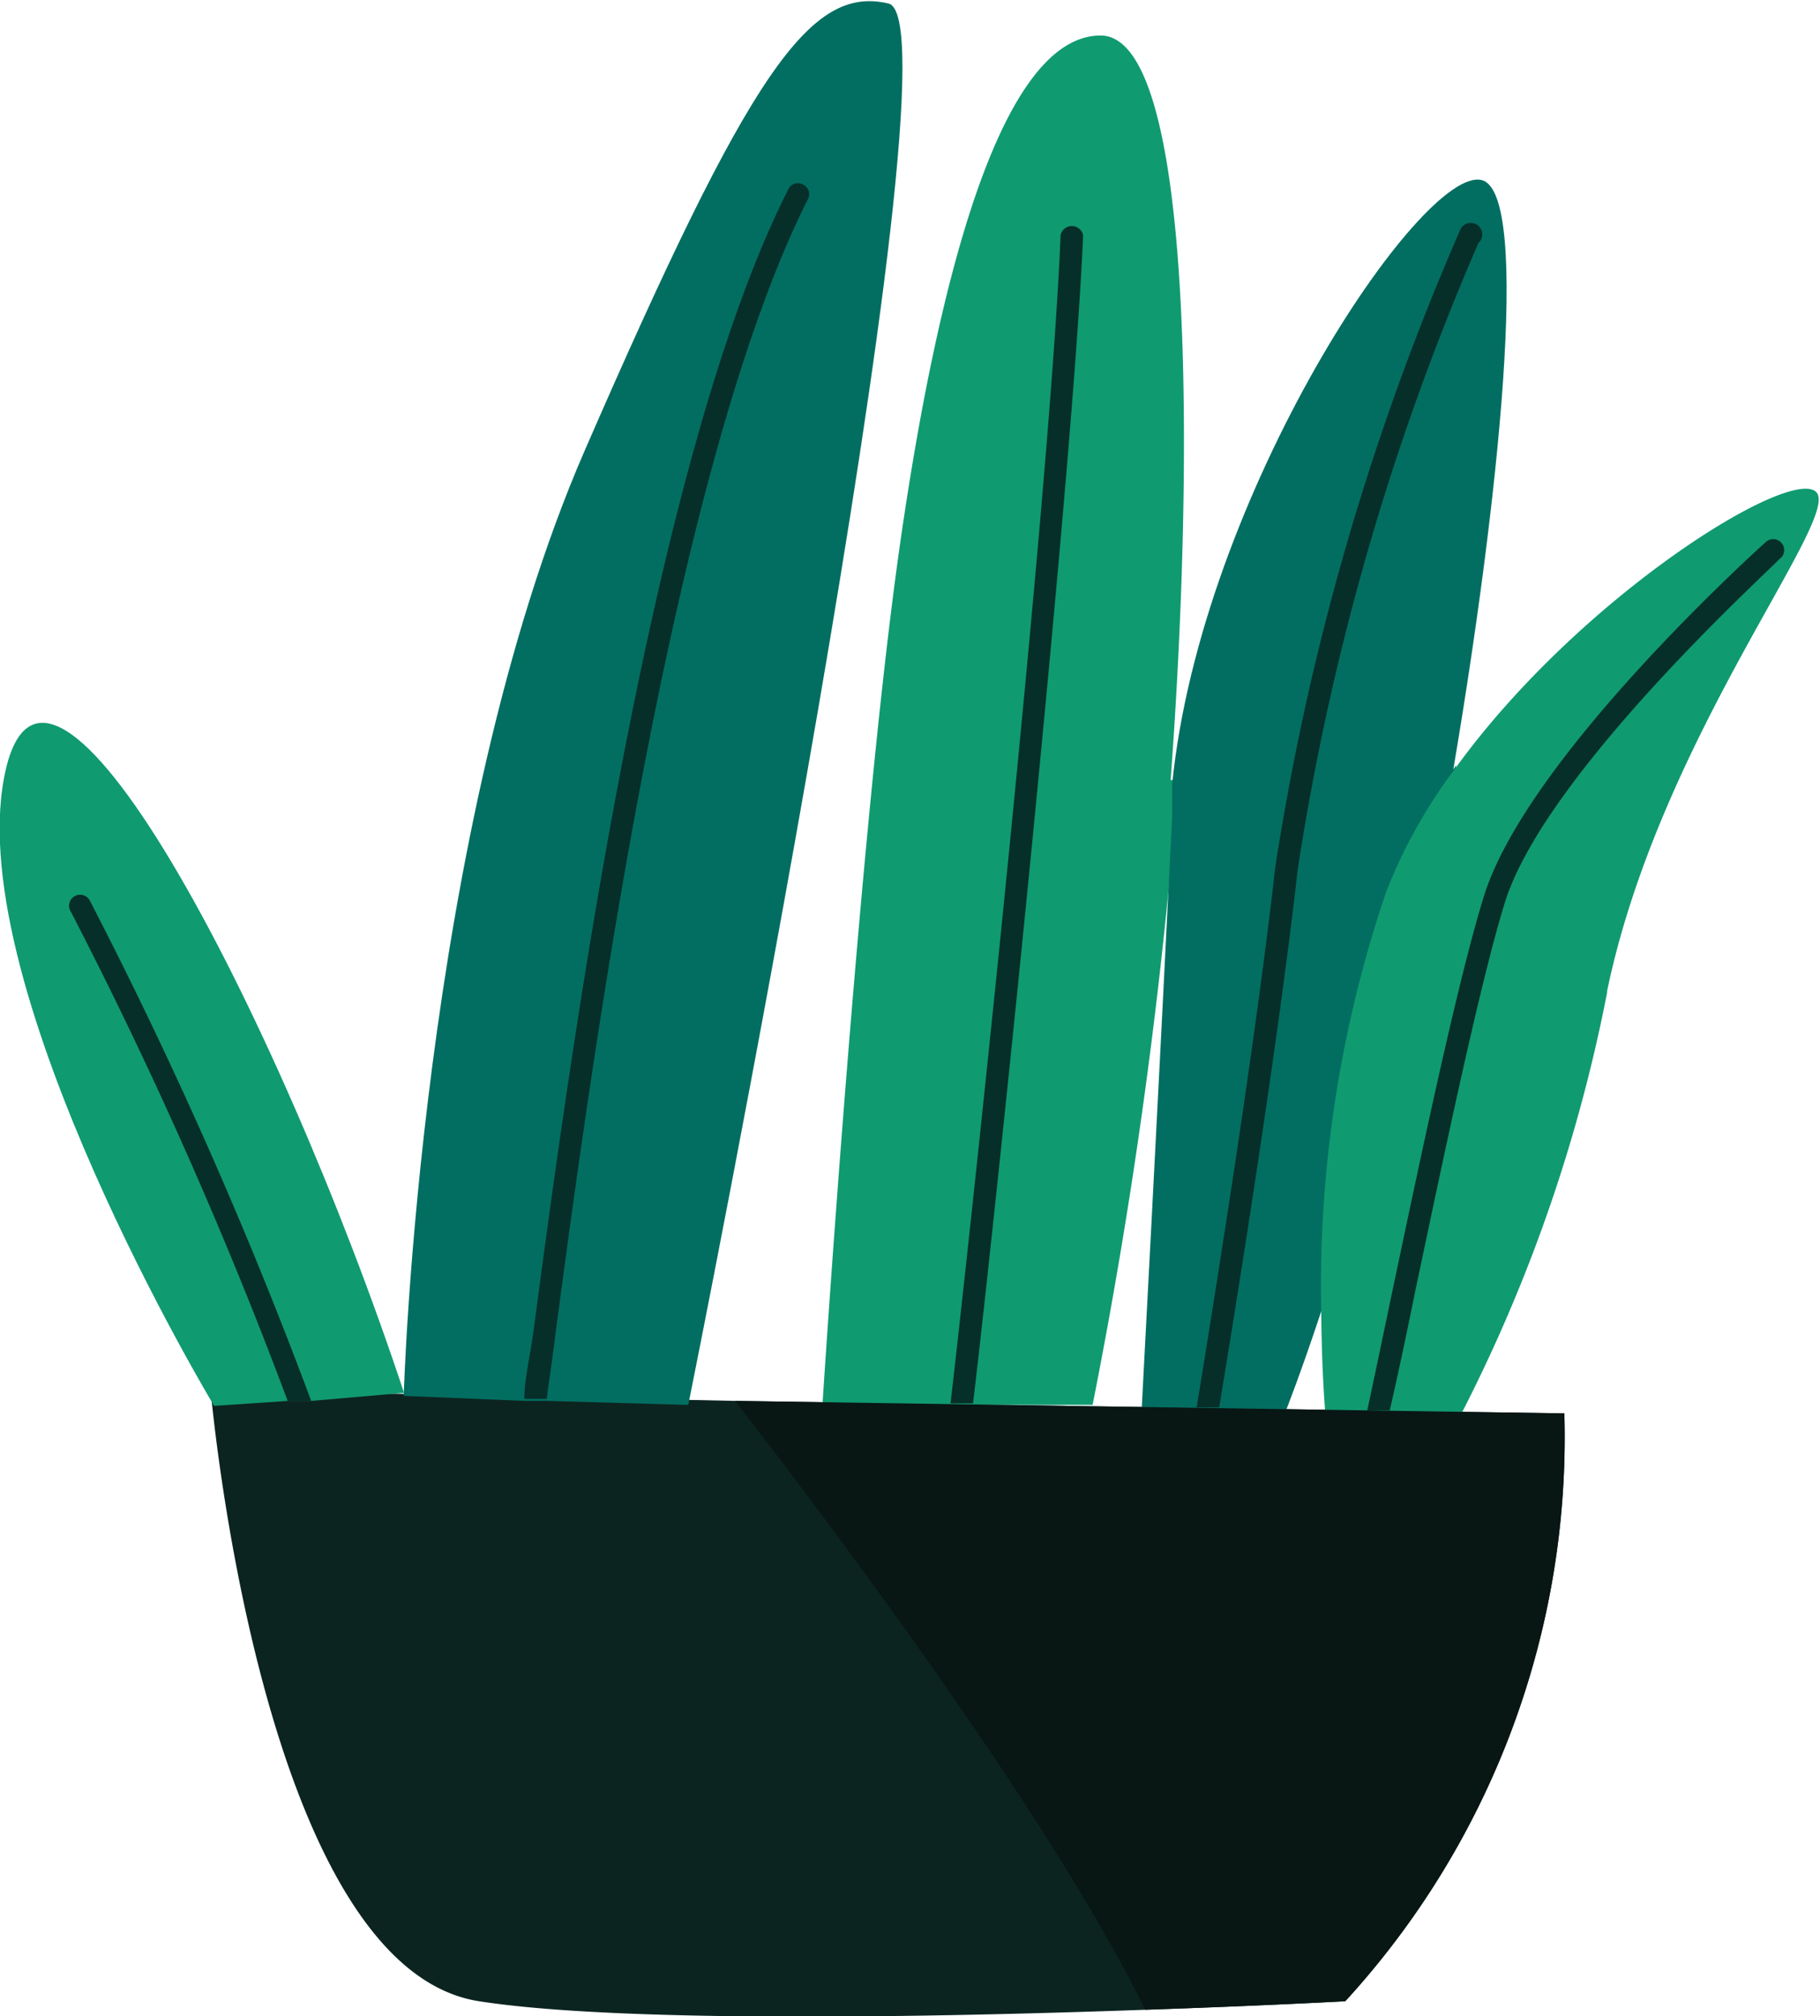
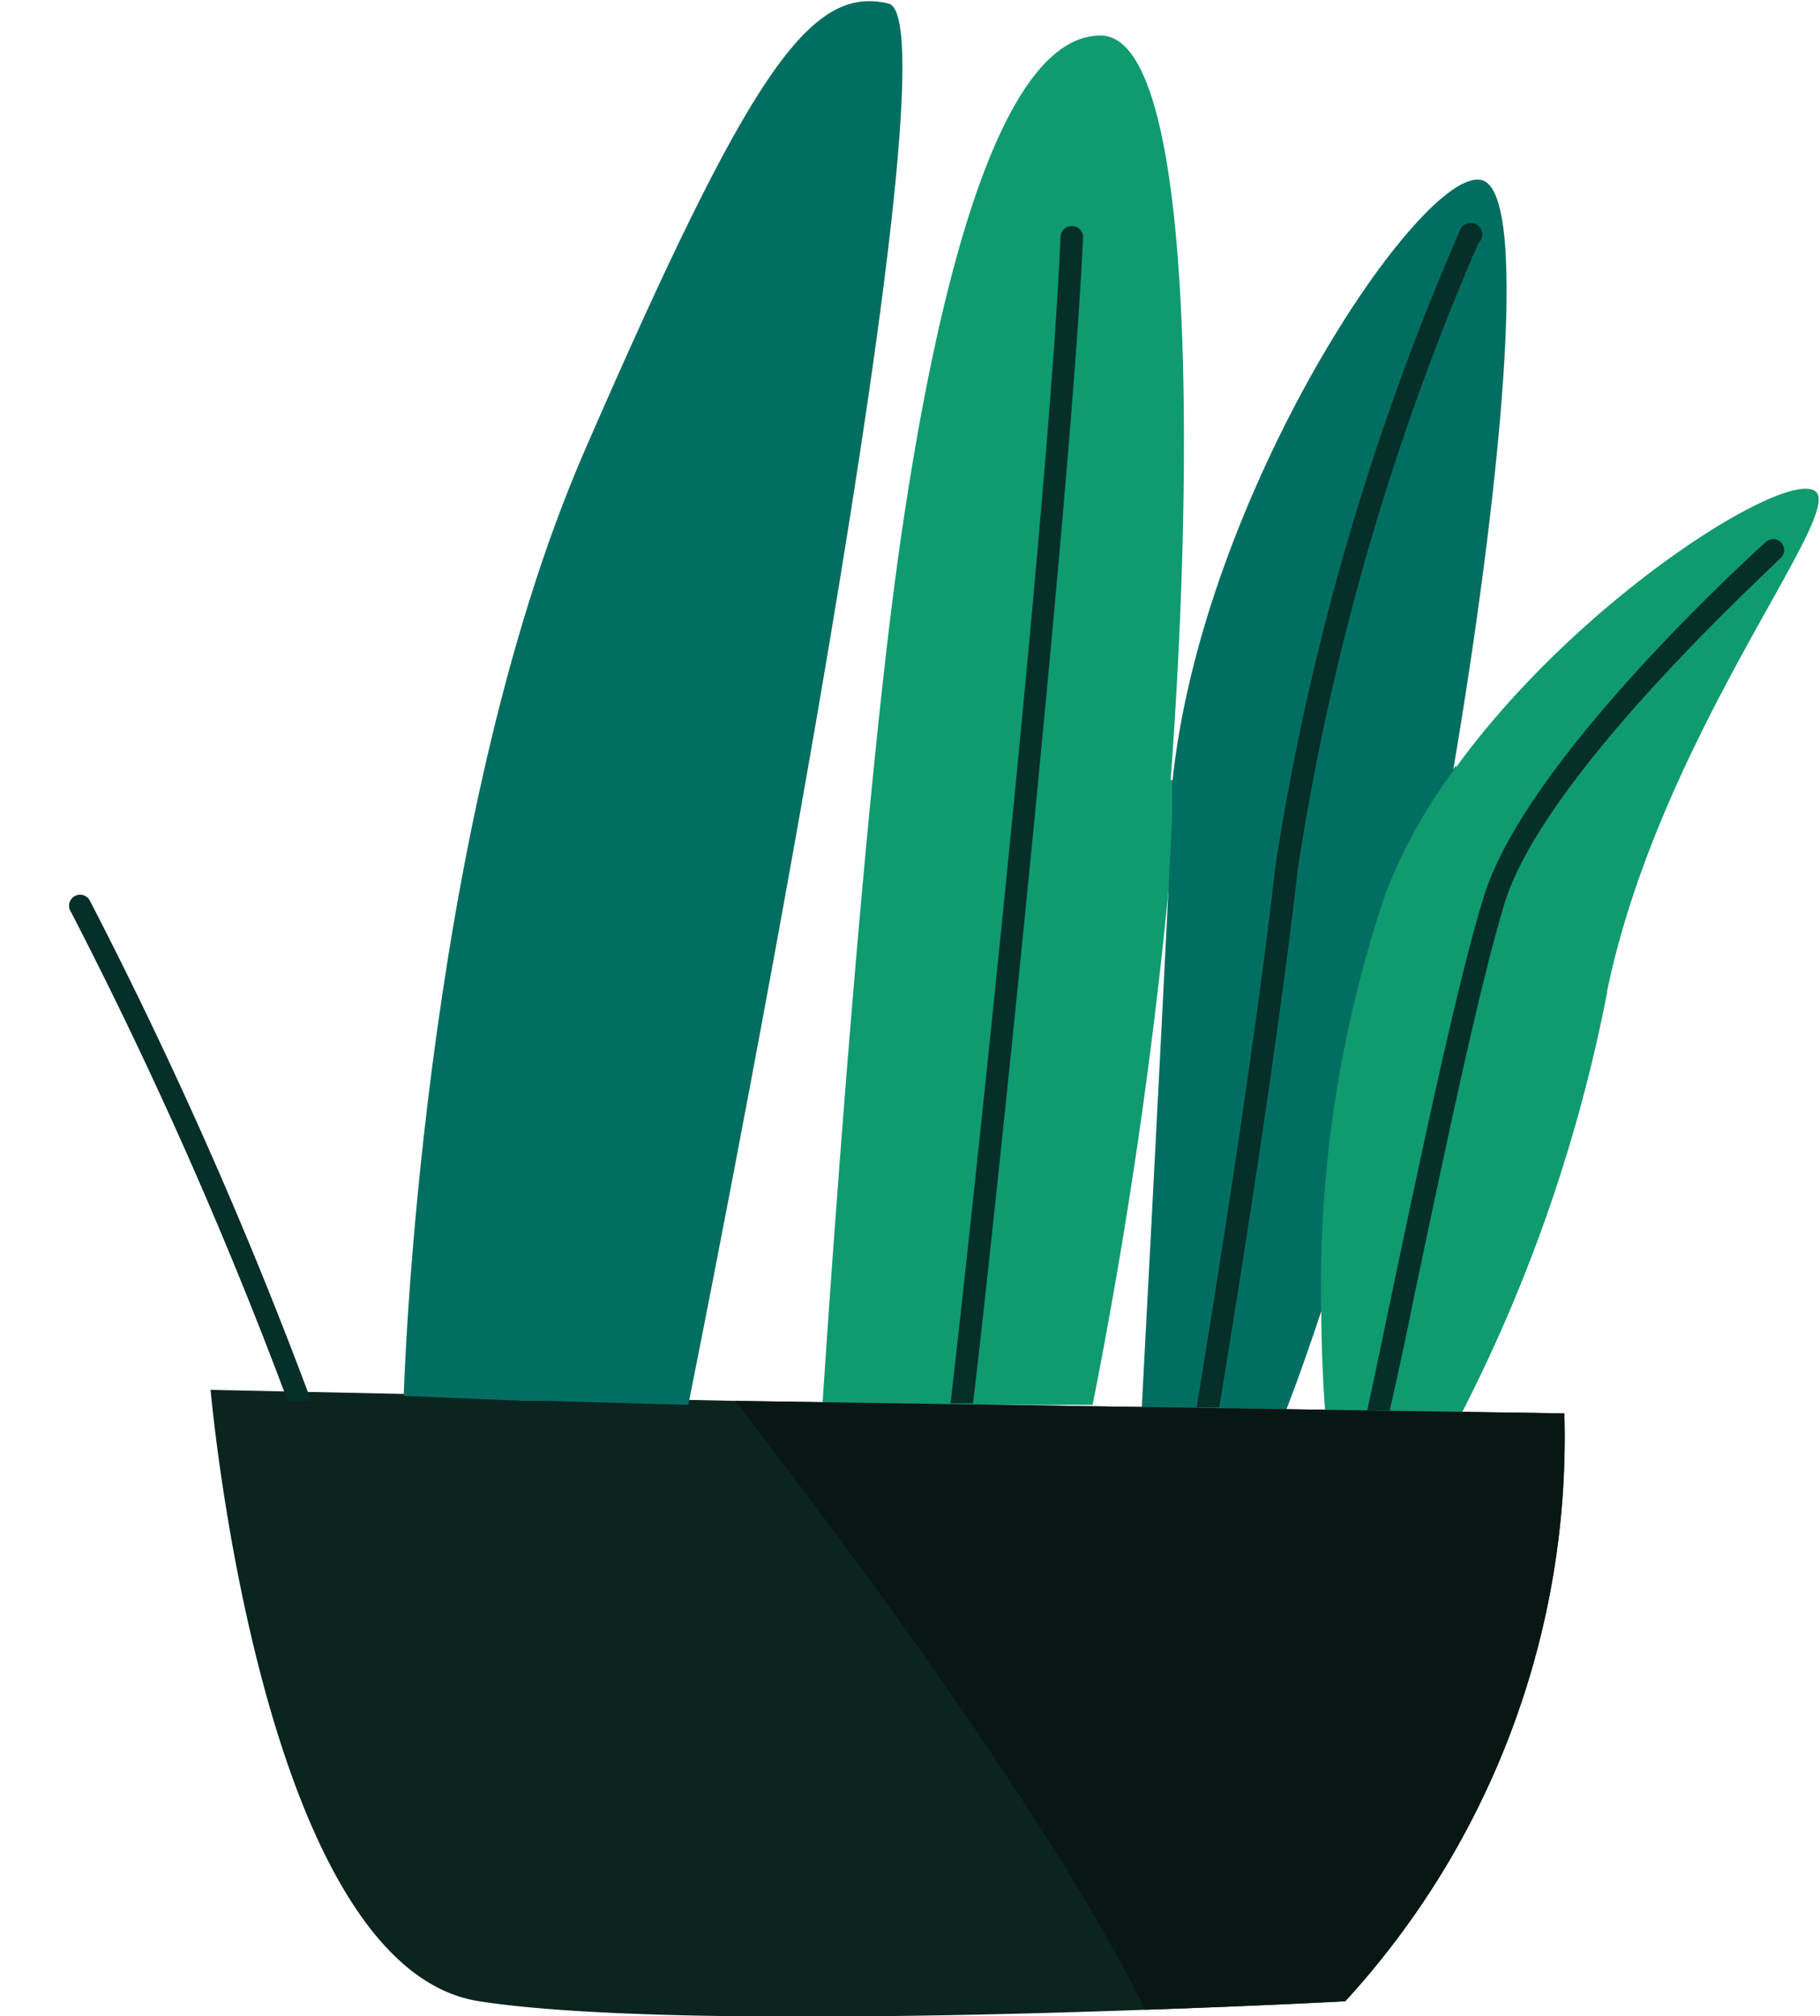
<svg xmlns="http://www.w3.org/2000/svg" viewBox="0 0 36.38 40.3">
  <g id="Layer_2" data-name="Layer 2">
    <g id="Layer_1-2" data-name="Layer 1">
      <path id="Path_20590" data-name="Path 20590" d="M31.27,28.25A16.7,16.7,0,0,1,26.89,40s-1.65.09-4,.17c-4.17.15-10.5.27-13.31-.17-4.37-.67-5.37-12.22-5.37-12.22L14.69,28Z" style="fill:#0c2420" />
-       <path id="Path_20591" data-name="Path 20591" d="M8.07,27.84,6.23,28l-.47,0-1.48.1s-5-8.3-4.2-12.55,5.46,4.63,8,12.3" style="fill:#109a70" />
      <path id="Path_20592" data-name="Path 20592" d="M6.22,28l-.47,0a89.56,89.56,0,0,0-4.33-9.77.22.22,0,0,1,.06-.31.22.22,0,0,1,.31.07h0A90.47,90.47,0,0,1,6.22,28" style="fill:#062f29" />
      <path id="Path_20593" data-name="Path 20593" d="M13.73,28.08,10.92,28l-.44,0-2.41-.1S8.39,16.58,11.69,9s4.5-9.3,6.07-8.93-4,28-4,28" style="fill:#026e61" />
-       <path id="Path_20594" data-name="Path 20594" d="M16.17,3.94c-2.75,5.41-4.37,17.49-5.06,22.67-.07.58-.14,1-.18,1.35l-.45,0c0-.38.12-.87.19-1.4.69-5.18,2.31-17.33,5.1-22.8a.21.21,0,0,1,.3-.06.21.21,0,0,1,.09.26" style="fill:#062f29" />
      <path id="Path_20595" data-name="Path 20595" d="M23.48,15.59h0c0,.17,0,.35,0,.52s0,.08,0,.12,0,.15,0,.22a105.65,105.65,0,0,1-1.64,11.63l-2.32,0H19l-2.56,0S17.18,16.5,18,10.81s2.11-10.1,4-10.1,1.87,8.55,1.4,14.88" style="fill:#109a70" />
      <path id="Path_20596" data-name="Path 20596" d="M21.65,4.72c-.2,4.69-1.76,19.65-2.2,23.33H19C19.4,24.62,21,9.71,21.2,4.7a.23.23,0,0,1,.45,0h0" style="fill:#062f29" />
      <path id="Path_20597" data-name="Path 20597" d="M29.11,15.29c-.28,1.61-.57,3.12-.85,4.33-.65,2.79-1.34,5.07-1.84,6.56-.42,1.27-.71,2-.71,2l-1.34,0-.45,0-1.1,0s.32-6,.61-11.86c0,0,0-.08,0-.13s0-.34,0-.51h0c.57-5.78,5-12.39,6.19-12.08,1,.26.32,6.53-.57,11.78" style="fill:#026e61" />
      <path id="Path_20598" data-name="Path 20598" d="M29.56,4.84a50.75,50.75,0,0,0-3.62,12.54c-.41,3.64-1.28,9-1.57,10.75h-.45c.27-1.66,1.16-7.12,1.57-10.79a51.5,51.5,0,0,1,3.7-12.75.23.23,0,1,1,.37.26h0" style="fill:#062f29" />
      <path id="Path_20599" data-name="Path 20599" d="M32.13,19.81a31.63,31.63,0,0,1-2.9,8.41l-1.46,0h-.45l-.83,0s-.07-.78-.08-2a24.48,24.48,0,0,1,1.3-8.4,10.35,10.35,0,0,1,1.4-2.49c2.47-3.4,6.65-6,7.19-5.5s-3.13,4.91-4.18,10" style="fill:#109a70" />
      <path id="Path_20600" data-name="Path 20600" d="M35.58,11.16c0,.05-4.68,4.24-5.5,6.88-.51,1.65-1.25,5.21-1.8,7.81-.24,1.19-.4,1.9-.5,2.34h-.45c.12-.55.31-1.47.51-2.42.55-2.61,1.3-6.18,1.82-7.85.85-2.76,5.43-6.9,5.63-7.08a.22.22,0,0,1,.31,0h0a.22.22,0,0,1,0,.31" style="fill:#062f29" />
      <path id="Path_20601" data-name="Path 20601" d="M31.27,28.25A16.67,16.67,0,0,1,26.89,40s-1.65.09-4,.17C21,36.3,16.46,30.27,14.69,28Z" style="fill:#081714" />
    </g>
  </g>
</svg>